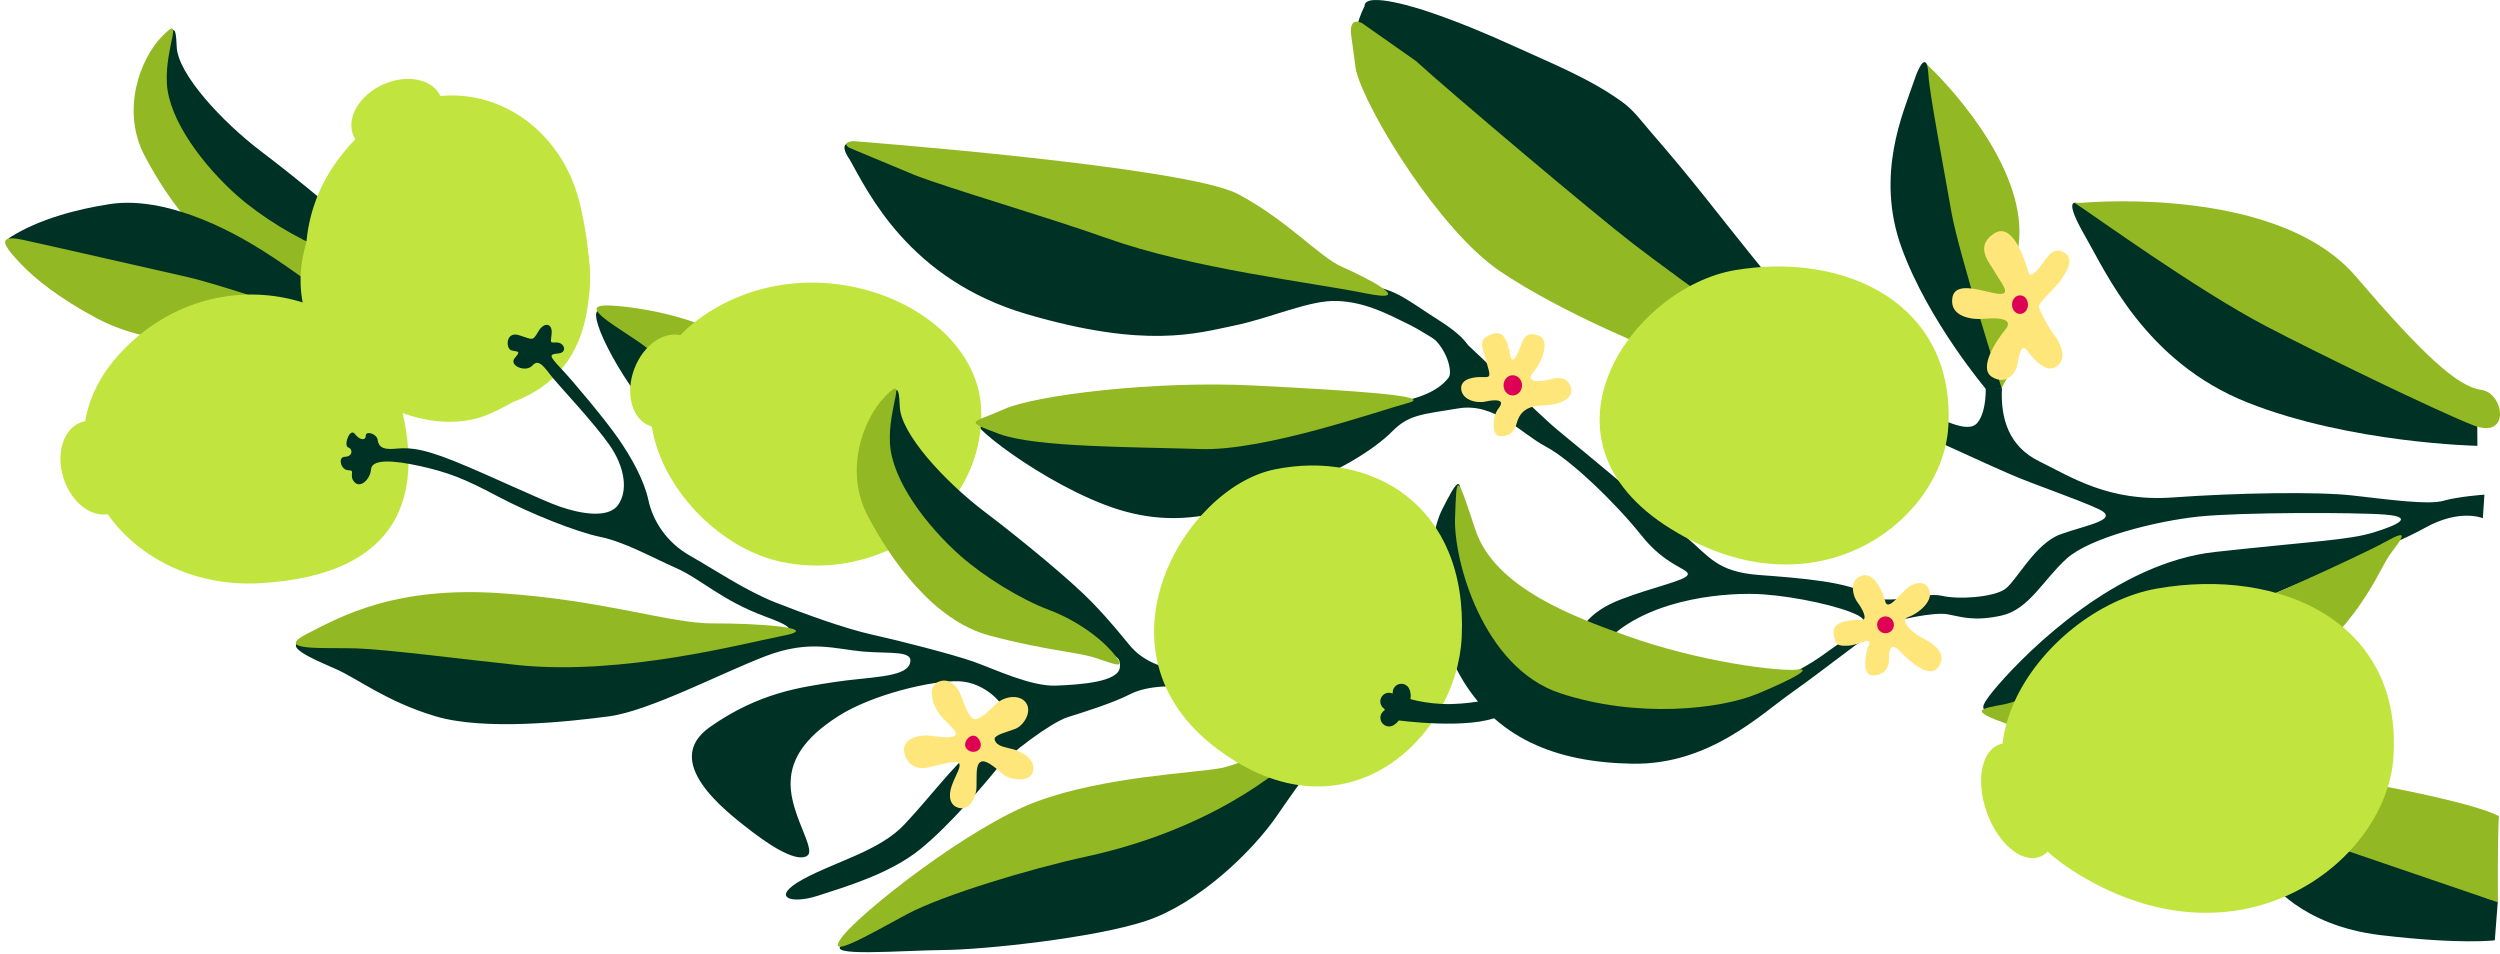
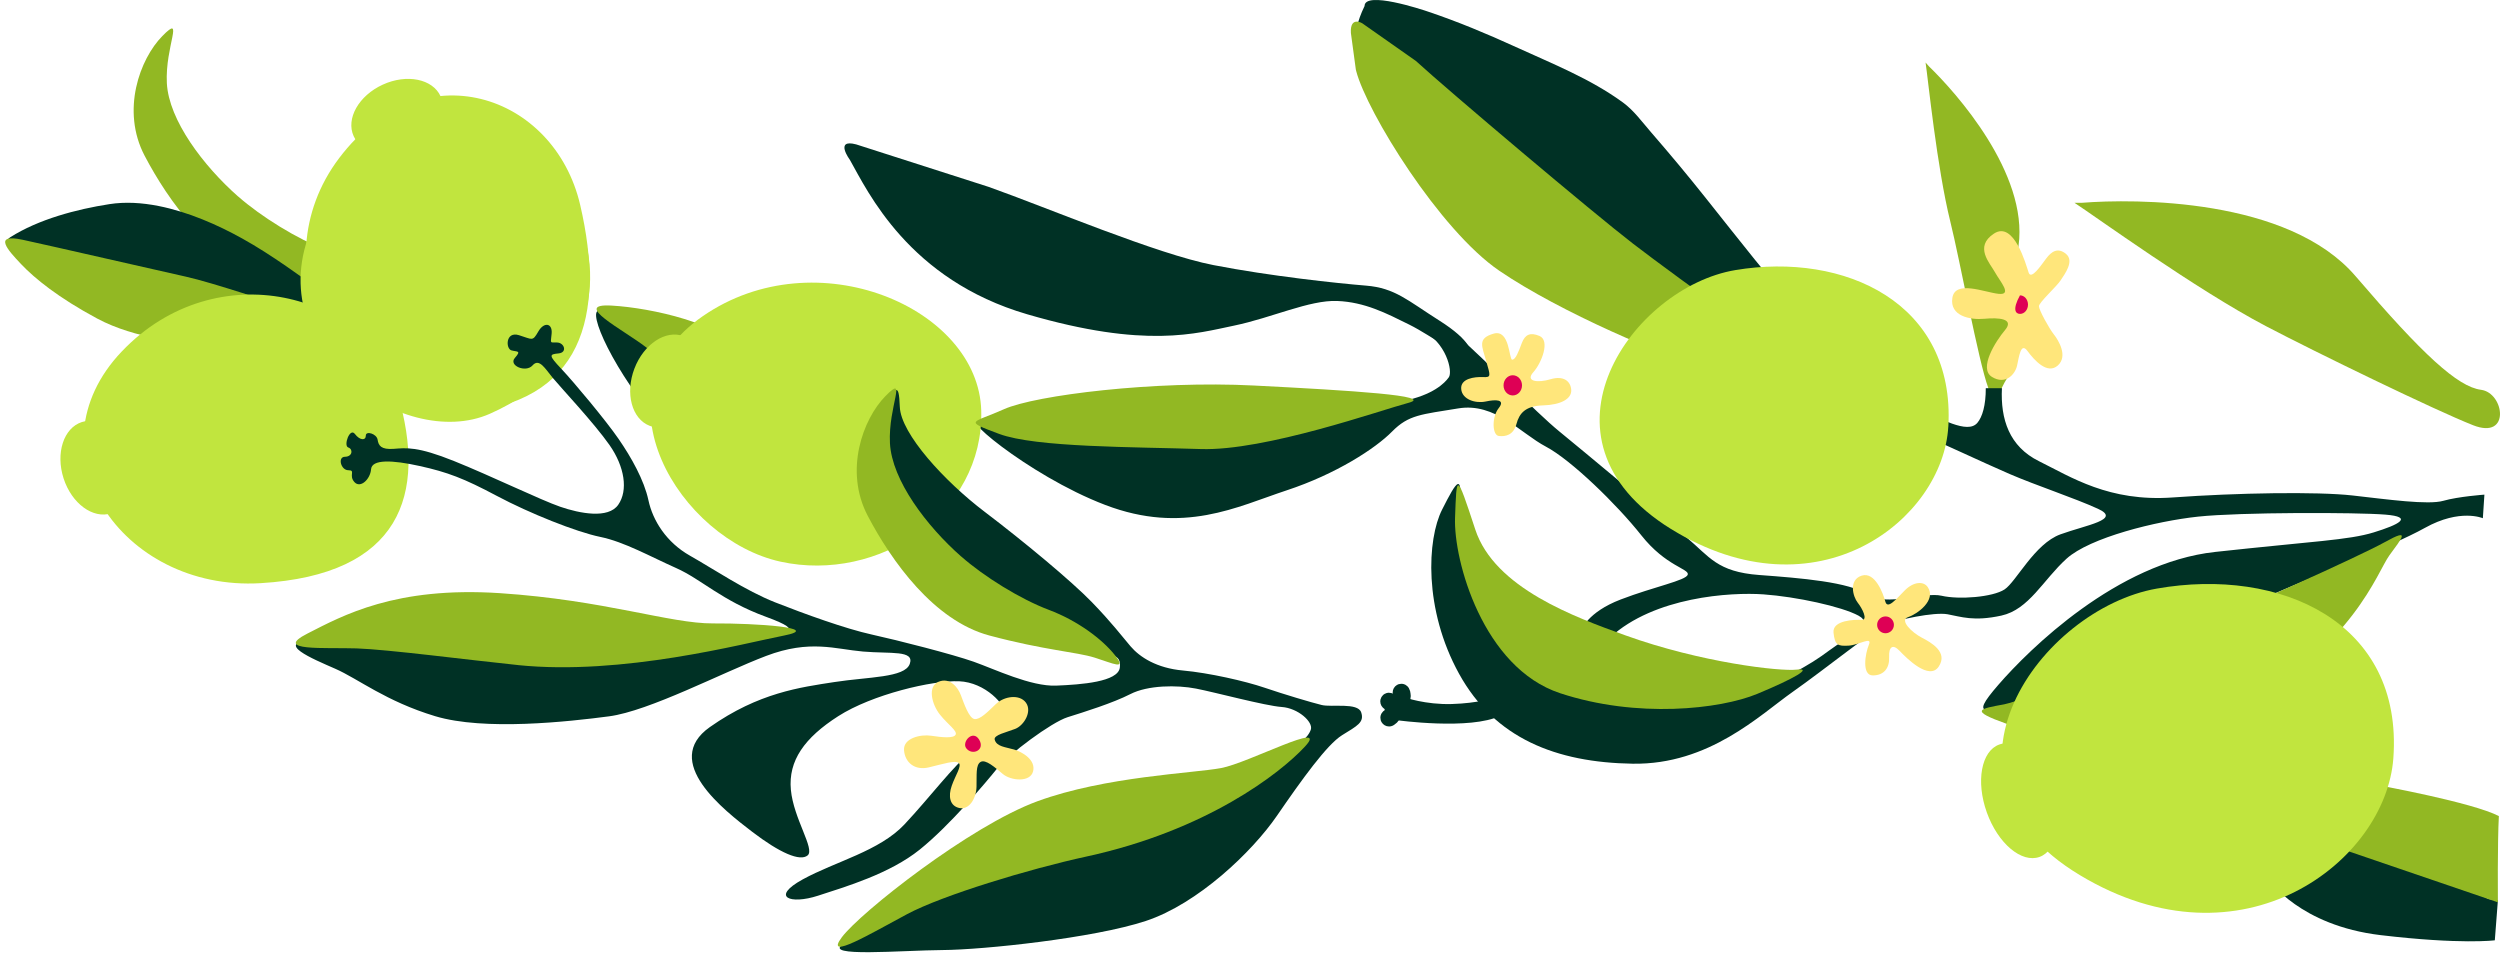
<svg xmlns="http://www.w3.org/2000/svg" width="427" height="163" viewBox="0 0 427 163" fill="none">
  <path d="M329.482 11.352C334.032 15.746 346.448 29.597 344.771 41.965C343.092 54.329 342.61 60.591 344.204 62.941C341.03 65.836 341.276 70.852 339.587 66.233C337.899 61.614 334.752 44.448 333.111 37.834C330.82 28.579 329.321 13.557 328.887 10.679" fill="#92B823" />
-   <path d="M64.013 49.376C65.884 50.487 67.522 50.2 67.759 51.684C67.902 51.648 68.049 51.618 68.199 51.6C69.733 51.412 71.39 51.568 72.996 51.51C71.519 50.763 70.4 49.835 69.604 48.905C68.02 47.047 66.424 44.894 62.961 41.32C59.492 37.745 51.419 31.033 44.646 25.894C37.873 20.756 30.355 12.602 30.184 7.998C30.013 3.394 29.451 5.124 27.46 7.728C25.468 10.332 30.154 25.987 34.646 32.293C39.132 38.599 61.856 48.096 64.013 49.376Z" fill="#003125" />
  <path d="M67.709 51.696C67.668 51.445 67.419 51.026 66.897 50.371C64.722 47.65 60.544 44.512 55.656 42.673C50.768 40.834 44.575 36.986 40.68 33.558H40.668C34.764 28.356 28.83 20.535 28.499 14.205C28.174 7.875 31.578 2.241 27.731 6.154C23.886 10.062 20.641 18.863 24.705 26.606C28.771 34.352 36.005 44.522 45.497 47.052C54.976 49.582 60.283 49.837 63.451 50.822C64.955 51.291 66.29 51.822 67.053 51.963C67.258 51.853 67.475 51.759 67.709 51.696Z" fill="#92B823" />
  <path d="M417.316 85.538C414.739 86.274 407.848 85.308 401.814 84.627C395.785 83.945 382.021 84.175 371.117 84.965C360.219 85.754 353.735 81.474 348.269 78.777C343.167 76.263 341.672 71.597 341.929 66.308C341.015 66.292 340.101 66.302 339.196 66.302C339.188 66.302 339.181 66.3 339.172 66.3C339.179 69.222 338.586 71.214 337.737 72.217C336.035 74.241 331.425 71.393 327.111 69.691C322.79 67.995 324.256 72.589 327.708 74.006C331.165 75.423 338.641 78.973 343.245 80.959C347.849 82.945 354.321 85.063 358.345 86.907C362.376 88.75 356.36 89.652 351.921 91.266C347.489 92.879 344.368 99.371 342.371 100.679C340.367 101.988 334.628 102.454 331.614 101.753C328.6 101.052 322.158 103.68 318.99 101.543C315.823 99.405 307.643 98.738 300.463 98.209C293.288 97.674 291.988 95.095 288.087 91.81C284.192 88.525 270.351 76.958 266.314 73.673C262.278 70.388 253.472 61.233 249.288 57.664C245.103 54.094 238.65 54.418 242.822 56.409C246.994 58.395 248.17 63.425 247.461 64.436C246.752 65.445 244.755 67.475 239.595 68.515C234.441 69.559 224.708 73.79 212.669 75.306C200.624 76.821 175.518 76.115 168.609 72.707C161.706 69.295 175.412 81.155 188.786 86.249C202.155 91.349 211.31 86.539 219.755 83.754C228.2 80.969 234.914 76.605 237.763 73.712C240.612 70.819 242.763 70.8 249.069 69.755C255.375 68.711 259.713 74.006 264.033 76.281C268.347 78.556 276.143 86.137 280.339 91.432C284.529 96.728 288.548 97.135 288.27 98.144C287.986 99.155 282.543 100.194 276.816 102.391C271.089 104.582 270.108 107.613 270.108 107.613L274.996 108.878C282.555 101.925 295.604 101.121 301.201 101.518C306.798 101.915 314.558 103.592 317.436 105.156C320.314 106.72 315.734 108.623 312.448 111.089C309.168 113.555 304.168 116.61 295.143 119.257C286.119 121.905 270.185 119.993 262.266 115.581C254.346 111.173 248.371 95.953 249.181 88.034C249.997 80.115 248.862 81.994 246.309 87.044C243.756 92.094 243.117 104.043 249.211 115.085C255.304 126.127 265.806 130.236 278.861 130.442C291.917 130.643 300.61 122.101 306.183 118.179C311.757 114.257 320.031 107.583 322.034 106.71C324.038 105.837 330.344 104.499 332.643 104.916C334.942 105.333 337.099 106.181 341.827 105.146C346.555 104.107 348.96 99.056 352.955 95.433C356.951 91.814 368.268 89.005 375.431 88.24C382.606 87.475 402.547 87.495 407.423 87.897C412.31 88.299 409.733 89.608 405.437 90.932C401.14 92.256 395.118 92.438 378.345 94.271C361.572 96.105 346.602 110.878 341.331 116.953C336.065 123.028 338.925 121.719 348.948 119.209C358.978 116.698 374.557 107.676 384.137 103.298C393.723 98.919 408.185 93.506 414.183 90.157C420.188 86.808 424.071 88.514 424.071 88.514L424.337 84.484C424.337 84.484 419.887 84.803 417.316 85.538Z" fill="#003125" />
  <path d="M27.085 35.185C24.238 34.621 21.39 34.447 18.699 34.865C13.083 35.738 6.585 37.447 1.727 40.537C-1.705 42.714 16.531 45.479 22.998 46.877C29.465 48.274 41.679 51.505 42.828 51.932L54.749 54.158C54.749 54.158 55.474 52.658 56.084 50.568C51.27 47.161 46.532 43.605 41.37 40.734C37.206 38.418 32.148 36.186 27.085 35.185Z" fill="#003125" />
  <path d="M248.39 16.311C253.366 21.027 265.068 31.349 274.14 39.243C281.279 45.46 310.675 65.995 314.133 68.132C317.59 70.27 321.467 71.54 327.726 74.09C333.979 76.644 333.305 71.898 331.579 71.261C329.854 70.623 326.183 69.133 320.788 66.362C315.393 63.593 308.887 55.216 304.118 49.636C298.167 42.674 292.683 35.309 286.825 28.267C285.227 26.345 283.605 24.442 281.968 22.553C280.461 20.815 279.056 18.861 277.202 17.506C271.631 13.438 265.125 10.875 258.894 8.023C253.948 5.759 248.918 3.661 243.759 1.933C242.936 1.658 233.067 -1.626 233.067 1.032C230.313 6.724 232.733 6.891 232.733 6.891L249.253 20.366L248.39 16.311Z" fill="#003125" />
  <path d="M168.869 31.922C179.01 35.525 197.562 43.395 207.26 45.278C216.953 47.161 228.365 48.382 233.318 48.784C238.27 49.186 240.433 51.333 245.835 54.751C251.237 58.168 251.58 60.242 251.042 60.978C250.398 61.846 244.565 57.35 240.676 55.432C236.793 53.51 233.123 51.593 228.383 51.407C223.649 51.221 217.213 54.285 210.765 55.619C204.317 56.952 195.724 59.6 175.459 53.682C155.193 47.764 148.213 32.701 145.17 27.323C145.17 27.323 142.455 23.658 146.237 24.663L168.869 31.922Z" fill="#003125" />
  <path d="M125.507 82.278C125.507 82.278 117.96 79.517 110.365 69.637C102.769 59.758 99.484 50.495 103.595 53.707C107.706 56.919 123.273 68.907 123.273 68.907L125.507 82.278Z" fill="#003125" />
  <path d="M122.406 68.265C122.406 68.265 114.189 62.273 110.298 59.277C106.408 56.281 97.556 51.805 104.443 52.192C111.33 52.579 123.398 55.31 126.658 60.037C129.913 64.764 122.406 68.265 122.406 68.265Z" fill="#92B823" />
-   <path d="M211.482 33.162C220.023 37.723 225.324 43.866 229.206 45.572C233.095 47.274 242.374 51.966 233.107 50.078C223.846 48.195 203.817 45.945 188.935 40.645C179.066 37.124 162.297 32.247 156.251 29.908L145.015 25.221C145.015 25.221 143.569 24.328 145.738 24.105C145.738 24.105 202.634 28.438 211.482 33.162Z" fill="#92B823" />
  <path d="M231.577 11.883C231.598 11.974 231.621 12.068 231.647 12.165C233.469 19.127 245.879 39.305 256.11 46.264C266.482 53.32 284.389 60.979 292.581 63.303C300.772 65.627 305.092 67.323 309.613 67.731C314.134 68.133 318.23 68.971 313.473 66.196C308.721 63.42 286.671 47.583 278.887 41.592C272.061 36.335 247.456 15.554 241.829 10.406L232.651 3.961C232.651 3.961 230.565 2.706 230.732 5.635L231.577 11.883Z" fill="#92B823" />
  <path d="M31.68 58.478C31.68 58.478 23.215 57.959 16.592 54.404C9.969 50.849 5.932 47.564 3.624 45.132C1.313 42.7 -1.288 39.837 3.884 40.955C9.055 42.073 27.301 46.275 31.754 47.255C36.206 48.236 47.566 52.05 47.566 52.05L31.68 58.483V58.478Z" fill="#92B823" />
  <path d="M133.337 95.938C116.185 92.197 100.713 67.329 120.056 53.987C139.404 40.645 167.125 52.584 167.596 70.138C168.067 87.691 150.083 99.591 133.337 95.938Z" fill="#C1E53E" />
  <path d="M44.509 99.606C20.609 101.033 4.665 76.944 20.811 60.018C36.956 43.092 62.883 50.074 67.938 67.314C72.993 84.554 68.408 98.18 44.509 99.606Z" fill="#C1E53E" />
  <path d="M78.638 70.488C57.773 72.056 43.852 45.58 57.949 26.977C72.045 8.374 94.681 16.048 99.094 34.996C103.508 53.944 99.504 68.92 78.638 70.488Z" fill="#C1E53E" />
  <path d="M97.008 34.105C104.403 46.363 101.49 62.789 83.679 70.668C68.728 77.288 43.364 59.053 53.776 37.832" fill="#C1E53E" />
  <path d="M217.468 129.828C221.676 127.686 223.473 125.906 223.892 124.606C224.312 123.307 221.717 120.949 218.916 120.753C216.114 120.557 207.492 118.232 204.265 117.609C201.032 116.982 196.08 117.011 193.077 118.546C190.081 120.081 185.14 121.621 182.345 122.498C179.555 123.381 172.274 128.823 170.353 131.206C168.432 133.594 162.239 140.973 157.097 145.106C151.961 149.24 144.442 151.446 139.715 152.986C134.989 154.526 131.538 153.256 137.114 150.196C142.692 147.136 150.212 145.367 154.485 140.806C158.763 136.247 162.812 130.824 166.027 128.215C169.236 125.606 171.807 123.861 171.801 122.135C171.789 120.409 168.32 116.546 163.805 116.359C159.284 116.173 148.971 118.61 143.18 122.317C137.393 126.023 134.622 129.926 135.081 134.888C135.541 139.851 139.231 145.008 137.951 146.097C136.665 147.185 133.214 145.695 128.458 142.057C123.703 138.419 112.891 130.068 121.244 124.185C129.597 118.306 136.694 117.394 142.501 116.497C148.309 115.594 154.544 115.771 155.389 113.393C156.234 111.015 152.15 111.687 147.413 111.285C142.677 110.883 138.361 109.181 130.849 112.035C123.336 114.888 110.896 121.444 104.015 122.351C97.132 123.258 82.728 124.861 74.321 122.322C65.914 119.786 61.153 115.928 57.273 114.227C53.387 112.525 46.7 109.76 53.367 109.284C60.034 108.808 95.113 109.235 104.581 109.176C114.049 109.117 125.667 108.828 129.538 108.372C133.41 107.916 138.361 108.102 130.81 105.342C123.262 102.582 119.797 98.934 115.481 97.021C111.165 95.105 106.629 92.544 102.538 91.706C98.443 90.868 90.46 87.681 84.85 84.695C79.238 81.709 76.432 80.645 71.691 79.596C66.95 78.546 63.51 78.424 63.377 80.15C63.245 81.875 61.534 83.474 60.523 82.326C59.511 81.179 60.796 80.311 59.506 80.316C58.216 80.326 57.624 78.026 58.92 78.016C60.21 78.007 60.347 76.713 59.482 76.428C58.621 76.148 59.745 72.971 60.615 74.119C61.486 75.266 62.488 75.261 62.483 74.393C62.478 73.53 64.345 74.089 64.496 75.1C64.648 76.104 65.083 76.82 67.234 76.663C69.384 76.506 71.246 76.208 77.576 78.757C83.906 81.307 92.396 85.425 95.7 86.558C99.004 87.691 103.892 88.667 105.598 86.21C107.304 83.754 106.702 79.728 104.097 76.001C101.492 72.275 95.715 66.122 94.415 64.548C93.115 62.974 92.098 61.111 90.959 62.41C89.82 63.714 86.8 62.434 87.939 61.135C89.077 59.831 88.364 60.125 87.356 59.846C86.35 59.566 86.33 56.541 88.632 57.247C90.934 57.953 90.934 58.384 91.927 56.649C92.919 54.918 94.356 55.193 94.224 56.923C94.092 58.649 93.804 58.507 95.094 58.497C96.385 58.487 96.971 60.213 95.392 60.365C93.814 60.517 93.672 60.664 95.837 62.954C98.002 65.244 103.496 71.829 105.666 74.982C107.836 78.134 110.017 82.003 110.755 85.455C111.492 88.902 113.809 92.628 117.842 94.908C121.875 97.188 127.348 100.89 132.383 102.876C137.417 104.862 144.461 107.406 148.911 108.382C153.368 109.363 162.705 111.75 166.299 113.02C169.892 114.295 176.08 117.276 180.382 117.105C184.685 116.933 190.991 116.462 191.269 114.016C191.535 111.569 189.679 112.158 187.516 110.873C185.358 109.593 162.634 100.096 158.149 93.79C153.657 87.484 148.97 71.829 150.962 69.225C152.954 66.622 153.515 64.891 153.687 69.495C153.858 74.099 161.375 82.253 168.148 87.391C174.921 92.53 182.994 99.243 186.464 102.817C189.927 106.392 191.523 108.544 193.107 110.402C194.696 112.26 197.581 114.114 202.031 114.521C206.475 114.923 212.657 116.326 215.967 117.453C219.27 118.581 224.016 119.993 225.742 120.415C227.468 120.836 231.906 119.944 232.491 121.67C233.076 123.391 231.788 123.979 229.217 125.578C226.646 127.176 222.379 133.104 218.112 139.316C213.845 145.529 204.578 154.369 195.701 157.301C186.824 160.238 167.9 162.224 161.015 162.268C154.13 162.312 140.223 163.548 144.08 161.224C147.936 158.9 170.105 147.387 177.12 145.617C184.141 143.847 214.33 131.422 217.474 129.819L217.468 129.828Z" fill="#003125" />
  <path d="M185.582 146.293C175.718 148.431 160.949 152.927 154.945 156.129C148.94 159.331 140.653 164.278 143.781 160.086C146.909 155.894 165.612 141.096 177.202 136.85C188.797 132.603 203.856 132.074 208.584 131.182C213.312 130.289 227.183 122.861 222.904 127.495C218.625 132.123 206.066 141.846 185.582 146.293Z" fill="#92B823" />
  <path d="M164.172 95.055C158.268 89.853 152.334 82.032 152.003 75.702C151.678 69.372 155.082 63.738 151.235 67.651C147.39 71.559 144.145 80.36 148.209 88.103C152.275 95.85 159.509 106.019 169 108.549C178.48 111.079 183.787 111.334 186.955 112.319C190.117 113.305 192.57 114.589 190.401 111.868C188.226 109.147 184.047 106.009 179.16 104.17C174.272 102.331 168.078 98.482 164.184 95.055H164.172Z" fill="#92B823" />
  <path d="M88.479 113.595C80.121 112.736 66.298 110.927 60.916 110.746C55.535 110.564 46.502 111.27 52.509 108.211C58.517 105.151 67.52 100.13 85.39 101.312C103.259 102.494 114.472 106.524 121.789 106.48C129.106 106.436 140.73 107.225 133.852 108.564C126.975 109.902 106.353 115.428 88.479 113.599L88.479 113.595Z" fill="#92B823" />
  <path d="M425.062 153.555C425.062 153.555 408.797 145.744 400.759 144.356C392.716 142.969 387.598 150.338 387.598 150.338C387.598 150.338 392.816 158.076 406.593 159.718C420.375 161.356 426.114 160.605 426.114 160.605L426.641 153.781L425.062 153.555Z" fill="#003125" />
-   <path d="M357.042 36.124C353.437 33.27 352.722 34.423 356.203 40.449C359.684 46.47 366.38 61.827 383.927 68.769C401.474 75.712 423.14 76.149 423.14 76.149L423.111 71.976C423.111 71.976 393.915 59.208 385.416 53.937C376.912 48.666 360.641 38.983 357.042 36.129" fill="#003125" />
  <path d="M426.638 154.116L398.641 144.553L406.324 134.143C406.324 134.143 422.266 137.041 426.805 139.385C426.559 143.843 426.638 154.116 426.638 154.116Z" fill="#92B823" />
  <path d="M374.089 107.47C367.405 109.956 346.513 119.517 342.322 120.297C338.132 121.076 336.2 121.307 342.771 123.641C349.349 125.975 362.836 132.04 382.457 121.126C402.079 110.206 405.979 97.772 408.113 94.845C410.246 91.918 411.848 90.074 407.345 92.584C402.841 95.095 381.169 104.837 374.083 107.475L374.089 107.47Z" fill="#92B823" />
  <path d="M355.593 34.637C364.517 33.931 390.84 33.756 402.335 47.176C413.824 60.596 419.775 66.063 423.759 66.578C427.742 67.093 428.871 75.178 422.399 72.628C415.928 70.078 395.532 60.169 386.998 55.693C375.06 49.422 357.772 36.883 354.32 34.637" fill="#92B823" />
-   <path d="M249.656 108.866C248.829 125.953 229.822 144.43 207.807 127.84C185.786 111.251 202.204 83.393 217.636 80.19C234.13 76.768 250.767 86.132 249.656 108.861V108.866Z" fill="#C1E53E" />
  <path d="M205.091 76.698C193.785 76.325 176.894 76.443 170.647 74.109C164.388 71.775 166.114 72.305 171.481 69.892C176.847 67.485 197.272 64.98 214.169 65.847C231.066 66.71 245.167 67.593 240.551 68.809C235.93 70.025 216.072 77.061 205.091 76.698Z" fill="#92B823" />
  <path d="M277.589 108.509C269.013 105.415 255.266 100.448 251.974 90.431C248.688 80.414 248.801 81.061 248.523 88.401C248.239 95.742 253.31 114.06 266.466 118.399C279.616 122.743 293.812 121.14 300.141 118.512C306.471 115.883 309.686 114.025 306.891 114.369C304.095 114.712 290.532 113.177 277.589 108.509Z" fill="#92B823" />
  <path d="M254.959 119.233C254.959 119.233 252.489 120.111 247.974 120.248C243.458 120.385 239.901 119.11 239.901 119.11L238.523 123.003C238.523 123.003 251.13 124.759 256.271 122.243C261.419 119.728 254.965 119.228 254.965 119.228L254.959 119.233Z" fill="#003125" />
  <path d="M262.925 57.374C261.388 56.732 260.484 57.099 259.916 58.615C259.355 60.13 258.858 61.429 258.285 61.429C257.718 61.429 257.895 56.178 255.106 56.987C252.316 57.796 253.108 59.085 253.841 61.669C254.58 64.253 254.722 64.469 253.285 64.405C251.849 64.341 249.414 64.645 249.574 66.445C249.728 68.245 252.026 68.945 253.746 68.578C255.466 68.21 257.186 68.195 255.974 69.715C254.769 71.236 254.858 74.329 256.004 74.467C257.151 74.604 258.51 74.305 259.006 72.431C259.497 70.558 260.567 69.328 263.575 69.24C266.589 69.146 268.445 68.131 268.368 66.621C268.285 65.111 267.062 64.111 264.839 64.773C262.623 65.435 260.466 65.16 261.896 63.567C263.321 61.973 264.804 58.154 262.931 57.374L262.925 57.374Z" fill="#FFE67B" />
  <path d="M329.253 100.267C328.52 99.208 326.806 99.345 325.311 100.865C323.816 102.385 322.386 104.121 322.019 102.757C321.653 101.394 320.27 97.589 317.977 98.32C315.69 99.056 316.493 101.929 317.291 102.929C318.089 103.929 319.106 105.94 317.953 105.876C316.807 105.812 312.936 105.905 313.166 108.063C313.397 110.22 313.899 110.363 315.69 110.279C317.486 110.196 319.845 108.597 319.206 110.112C318.574 111.627 317.953 115.374 319.886 115.363C321.824 115.354 322.746 114.05 322.663 112.25C322.581 110.451 323.29 109.941 324.448 111.162C325.601 112.378 329.502 116.31 331.133 113.853C332.764 111.397 329.886 109.759 328.237 108.906C326.576 108.053 324.342 105.91 325.92 105.396C327.492 104.881 330.778 102.488 329.253 100.267Z" fill="#FFE67B" />
  <path d="M322.038 105.284C321.246 105.288 320.607 105.935 320.613 106.73C320.613 107.524 321.263 108.166 322.05 108.162C322.842 108.157 323.486 107.509 323.48 106.715C323.474 105.921 322.83 105.278 322.038 105.284Z" fill="#DE0055" />
  <path d="M258.371 64.092C257.502 64.097 256.799 64.877 256.805 65.828C256.805 66.784 257.52 67.549 258.388 67.544C259.263 67.539 259.967 66.759 259.961 65.808C259.955 64.852 259.24 64.087 258.371 64.092Z" fill="#DE0055" />
  <path d="M332.771 72.844C331.881 88.706 310.391 105.803 285.385 90.338C260.38 74.869 278.915 49.059 296.394 46.132C315.081 43.003 333.972 51.746 332.777 72.844H332.771Z" fill="#C1E53E" />
  <path d="M408.783 129.519C407.5 147.038 383.065 166.2 355.237 149.47C327.423 132.736 348.688 103.998 368.378 100.532C389.428 96.825 410.493 106.215 408.783 129.519Z" fill="#C1E53E" />
  <path d="M169.892 126.318C169.703 125.533 171.89 125.082 173.397 124.494C174.898 123.91 176.322 121.528 175.235 120.022C174.148 118.517 171.5 118.895 170.076 120.272C168.645 121.645 167.369 122.949 166.435 122.812C165.501 122.675 164.626 120.091 164.112 118.727C163.604 117.364 162.227 115.649 160.294 116.448C158.362 117.252 159.171 120.341 160.543 122.057C161.914 123.773 163.574 124.842 163.214 125.494C162.859 126.146 160.85 125.94 159.059 125.666C157.263 125.386 154.254 126.058 154.408 128.141C154.568 130.225 156.228 131.652 158.663 131.064C161.092 130.476 163.172 129.809 163.752 130.314C164.325 130.814 163.184 132.402 162.558 134.207C161.92 136.011 162.221 137.663 163.87 138.012C165.525 138.36 166.73 136.408 166.789 134.393C166.849 132.378 166.624 130.652 167.481 130.142C168.332 129.632 169.922 131.059 171.293 132.207C172.658 133.349 175.962 133.687 176.452 131.741C176.943 129.794 174.638 128.446 173.202 128.019C171.766 127.597 170.188 127.534 169.892 126.313V126.318Z" fill="#FFE67B" />
  <path d="M165.024 127.789C164.238 126.73 166.153 124.543 167.241 126.333C168.328 128.127 166.041 129.147 165.024 127.789Z" fill="#DE0055" />
-   <path d="M329.38 12.815C329.193 9.571 328.252 9.732 326.712 14.396C325.174 19.057 320.232 29.791 324.795 42.33C329.359 54.869 339.273 66.541 339.273 66.541L341.87 66.288C341.87 66.288 334.501 43.14 333.294 36.174C332.085 29.204 329.561 16.058 329.377 12.817" fill="#003125" />
  <path d="M352.854 43.346C351.465 42.233 350.407 42.929 349.485 44.16C348.563 45.391 346.926 47.847 346.489 46.553C346.052 45.258 343.995 37.644 340.567 39.899C337.139 42.15 339.881 44.94 340.75 46.519C341.619 48.097 343.788 50.456 341.347 50.186C338.906 49.916 333.942 47.784 333.463 50.882C332.979 53.981 336.501 54.678 338.936 54.447C341.377 54.217 344.101 54.413 342.464 56.369C340.821 58.321 337.913 62.944 340.218 64.371C342.517 65.793 344.16 63.984 344.509 62.474C344.858 60.958 345.13 58.37 346.288 59.944C347.446 61.517 349.686 64.023 351.471 62.429C353.256 60.836 351.589 58.11 350.791 57.109C349.994 56.109 348.256 52.952 348.25 52.304C348.25 51.657 351.241 48.975 351.95 47.891C352.659 46.808 354.367 44.567 352.854 43.351V43.346Z" fill="#FFE67B" />
-   <path d="M345.006 50.451C344.255 50.451 343.647 51.167 343.652 52.039C343.658 52.917 344.273 53.618 345.029 53.613C345.78 53.613 346.383 52.897 346.383 52.02C346.377 51.147 345.762 50.441 345.006 50.446V50.451Z" fill="#DE0055" />
+   <path d="M345.006 50.451C343.658 52.917 344.273 53.618 345.029 53.613C345.78 53.613 346.383 52.897 346.383 52.02C346.377 51.147 345.762 50.441 345.006 50.446V50.451Z" fill="#DE0055" />
  <path d="M238.001 123.878C238.05 123.85 238.098 123.819 238.144 123.785C238.285 123.681 238.431 123.577 238.559 123.457C238.6 123.419 238.638 123.378 238.673 123.335C238.785 123.2 238.896 123.061 238.994 122.915C239.124 122.72 239.207 122.488 239.292 122.274C239.334 122.171 239.364 122.064 239.385 121.955C239.43 121.72 239.467 121.478 239.471 121.238C239.475 120.998 239.432 120.753 239.396 120.519C239.379 120.409 239.352 120.301 239.314 120.196C239.254 120.026 239.182 119.859 239.105 119.696C239.083 119.647 239.057 119.599 239.03 119.553C238.935 119.396 238.813 119.253 238.701 119.11C238.663 119.061 238.623 119.015 238.579 118.972C238.448 118.843 238.293 118.734 238.147 118.626C238.095 118.587 238.04 118.552 237.983 118.521C237.813 118.412 237.629 118.353 237.432 118.344C237.235 118.3 237.038 118.309 236.84 118.371L236.486 118.521C236.313 118.614 236.174 118.742 236.07 118.904C235.978 118.997 235.914 119.106 235.879 119.233C235.786 119.41 235.743 119.601 235.751 119.806L235.804 120.202C235.874 120.454 236.002 120.673 236.185 120.858C236.318 120.986 236.471 121.095 236.618 121.203C236.669 121.24 236.723 121.273 236.778 121.302C236.805 121.316 236.832 121.329 236.86 121.341C237.002 121.404 237.145 121.469 237.291 121.522C237.353 121.544 237.416 121.562 237.48 121.576C237.509 121.582 237.539 121.587 237.569 121.592C237.727 121.615 237.887 121.641 238.046 121.654C238.109 121.66 238.172 121.661 238.235 121.658C238.265 121.657 238.295 121.654 238.325 121.651C238.484 121.633 238.644 121.613 238.802 121.586C238.864 121.575 238.925 121.56 238.985 121.541C239.013 121.531 239.042 121.521 239.07 121.51C239.214 121.452 239.36 121.394 239.5 121.326C239.556 121.299 239.611 121.267 239.663 121.232C239.789 121.144 239.909 121.046 240.028 120.95C240.053 120.93 240.077 120.909 240.101 120.887C240.145 120.845 240.186 120.799 240.225 120.751C240.377 120.56 240.538 120.372 240.637 120.147C240.735 119.922 240.846 119.695 240.885 119.451C240.911 119.291 240.934 119.129 240.95 118.967C240.953 118.93 240.955 118.893 240.956 118.856C240.958 118.723 240.936 118.593 240.919 118.46C240.901 118.328 240.889 118.196 240.852 118.068C240.842 118.035 240.831 118.002 240.818 117.97C240.761 117.821 240.699 117.671 240.631 117.526C240.537 117.353 240.41 117.214 240.248 117.109C240.105 116.977 239.937 116.888 239.744 116.842C239.547 116.78 239.35 116.771 239.152 116.816C238.955 116.825 238.771 116.884 238.601 116.992L238.3 117.225C238.117 117.411 237.989 117.63 237.919 117.882L237.866 118.277C237.867 118.546 237.934 118.796 238.069 119.029C238.077 119.046 238.085 119.064 238.093 119.083L237.943 118.727C237.987 118.832 238.016 118.941 238.031 119.053L237.978 118.658C237.993 118.776 237.992 118.894 237.978 119.011L238.031 118.616C238.014 118.743 237.98 118.867 237.931 118.986L238.081 118.631C238.034 118.74 237.976 118.842 237.904 118.936L238.136 118.635C238.072 118.717 238 118.79 237.919 118.854L238.219 118.622C238.135 118.686 238.045 118.739 237.947 118.781L238.302 118.631C238.195 118.676 238.083 118.706 237.969 118.723L238.363 118.67C238.233 118.687 238.101 118.687 237.971 118.669L238.365 118.723C238.246 118.705 238.129 118.673 238.017 118.627L238.371 118.777C238.269 118.733 238.174 118.678 238.086 118.61L238.386 118.843C238.35 118.815 238.316 118.785 238.284 118.753L236.486 121.091C236.547 121.124 236.604 121.161 236.659 121.203L236.359 120.97C236.45 121.041 236.532 121.123 236.603 121.214L236.371 120.913C236.451 121.017 236.516 121.132 236.568 121.253L236.418 120.897C236.479 121.043 236.52 121.196 236.541 121.352L236.488 120.957C236.509 121.123 236.509 121.291 236.488 121.457L236.541 121.061C236.52 121.214 236.481 121.363 236.422 121.505L236.572 121.149C236.521 121.271 236.456 121.385 236.376 121.49L236.608 121.189C236.538 121.28 236.457 121.362 236.365 121.433L236.666 121.201C236.614 121.24 236.56 121.276 236.503 121.308C236.33 121.401 236.191 121.529 236.087 121.691C235.956 121.835 235.867 122.004 235.821 122.197C235.759 122.395 235.751 122.593 235.795 122.791C235.804 122.989 235.862 123.173 235.971 123.344L236.203 123.645C236.388 123.83 236.606 123.957 236.857 124.028L237.252 124.081C237.519 124.08 237.769 124.012 238.001 123.878Z" fill="#003125" />
  <path d="M119.399 67.191C121.004 62.965 119.832 58.594 116.782 57.428C113.731 56.262 109.957 58.742 108.352 62.968C106.747 67.194 107.918 71.565 110.969 72.731C114.019 73.897 117.793 71.417 119.399 67.191Z" fill="#C1E53E" />
  <path d="M18.992 87.671C22.099 86.664 23.493 82.36 22.107 78.057C20.72 73.754 17.078 71.082 13.972 72.089C10.866 73.096 9.472 77.4 10.858 81.704C12.244 86.007 15.886 88.678 18.992 87.671Z" fill="#C1E53E" />
  <path d="M70.283 25.245C74.384 23.367 76.61 19.43 75.255 16.451C73.9 13.472 69.476 12.579 65.375 14.457C61.274 16.334 59.048 20.271 60.403 23.25C61.758 26.229 66.182 27.122 70.283 25.245Z" fill="#C1E53E" />
  <path d="M348.358 146.36C351.429 145.25 352.376 140.054 350.474 134.754C348.571 129.454 344.539 126.057 341.467 127.167C338.396 128.276 337.449 133.472 339.351 138.772C341.254 144.072 345.286 147.469 348.358 146.36Z" fill="#C1E53E" />
</svg>